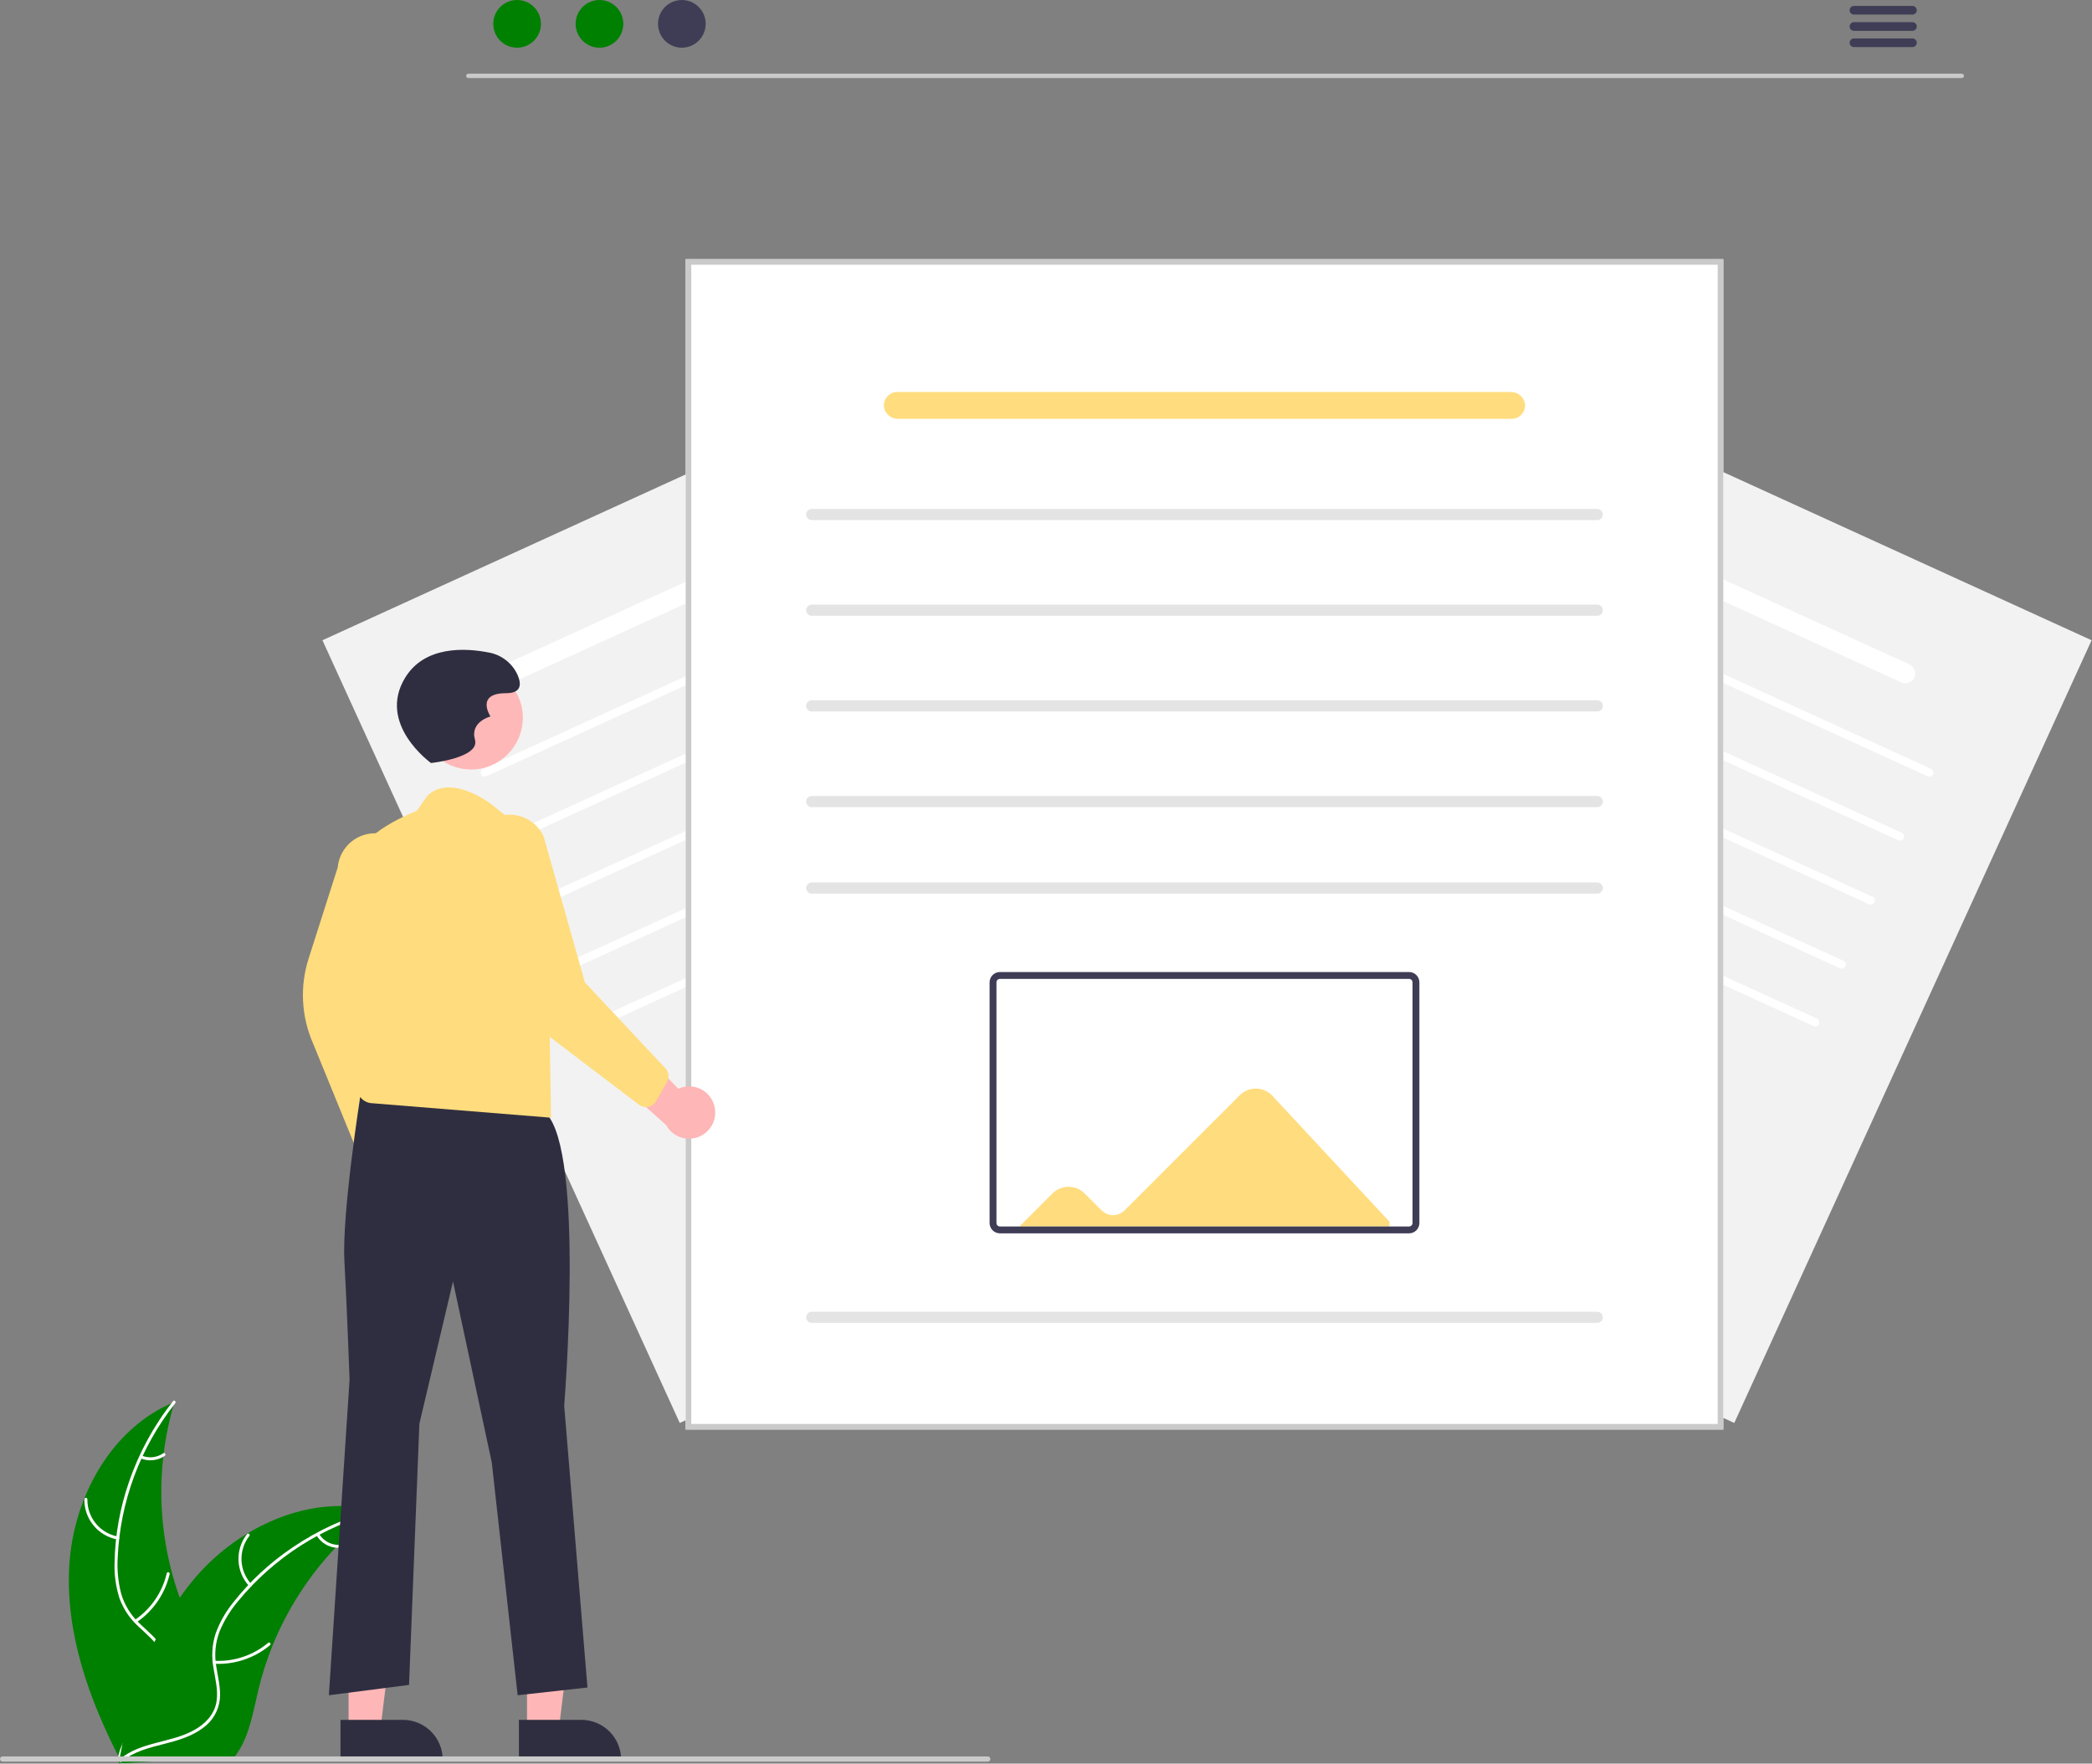
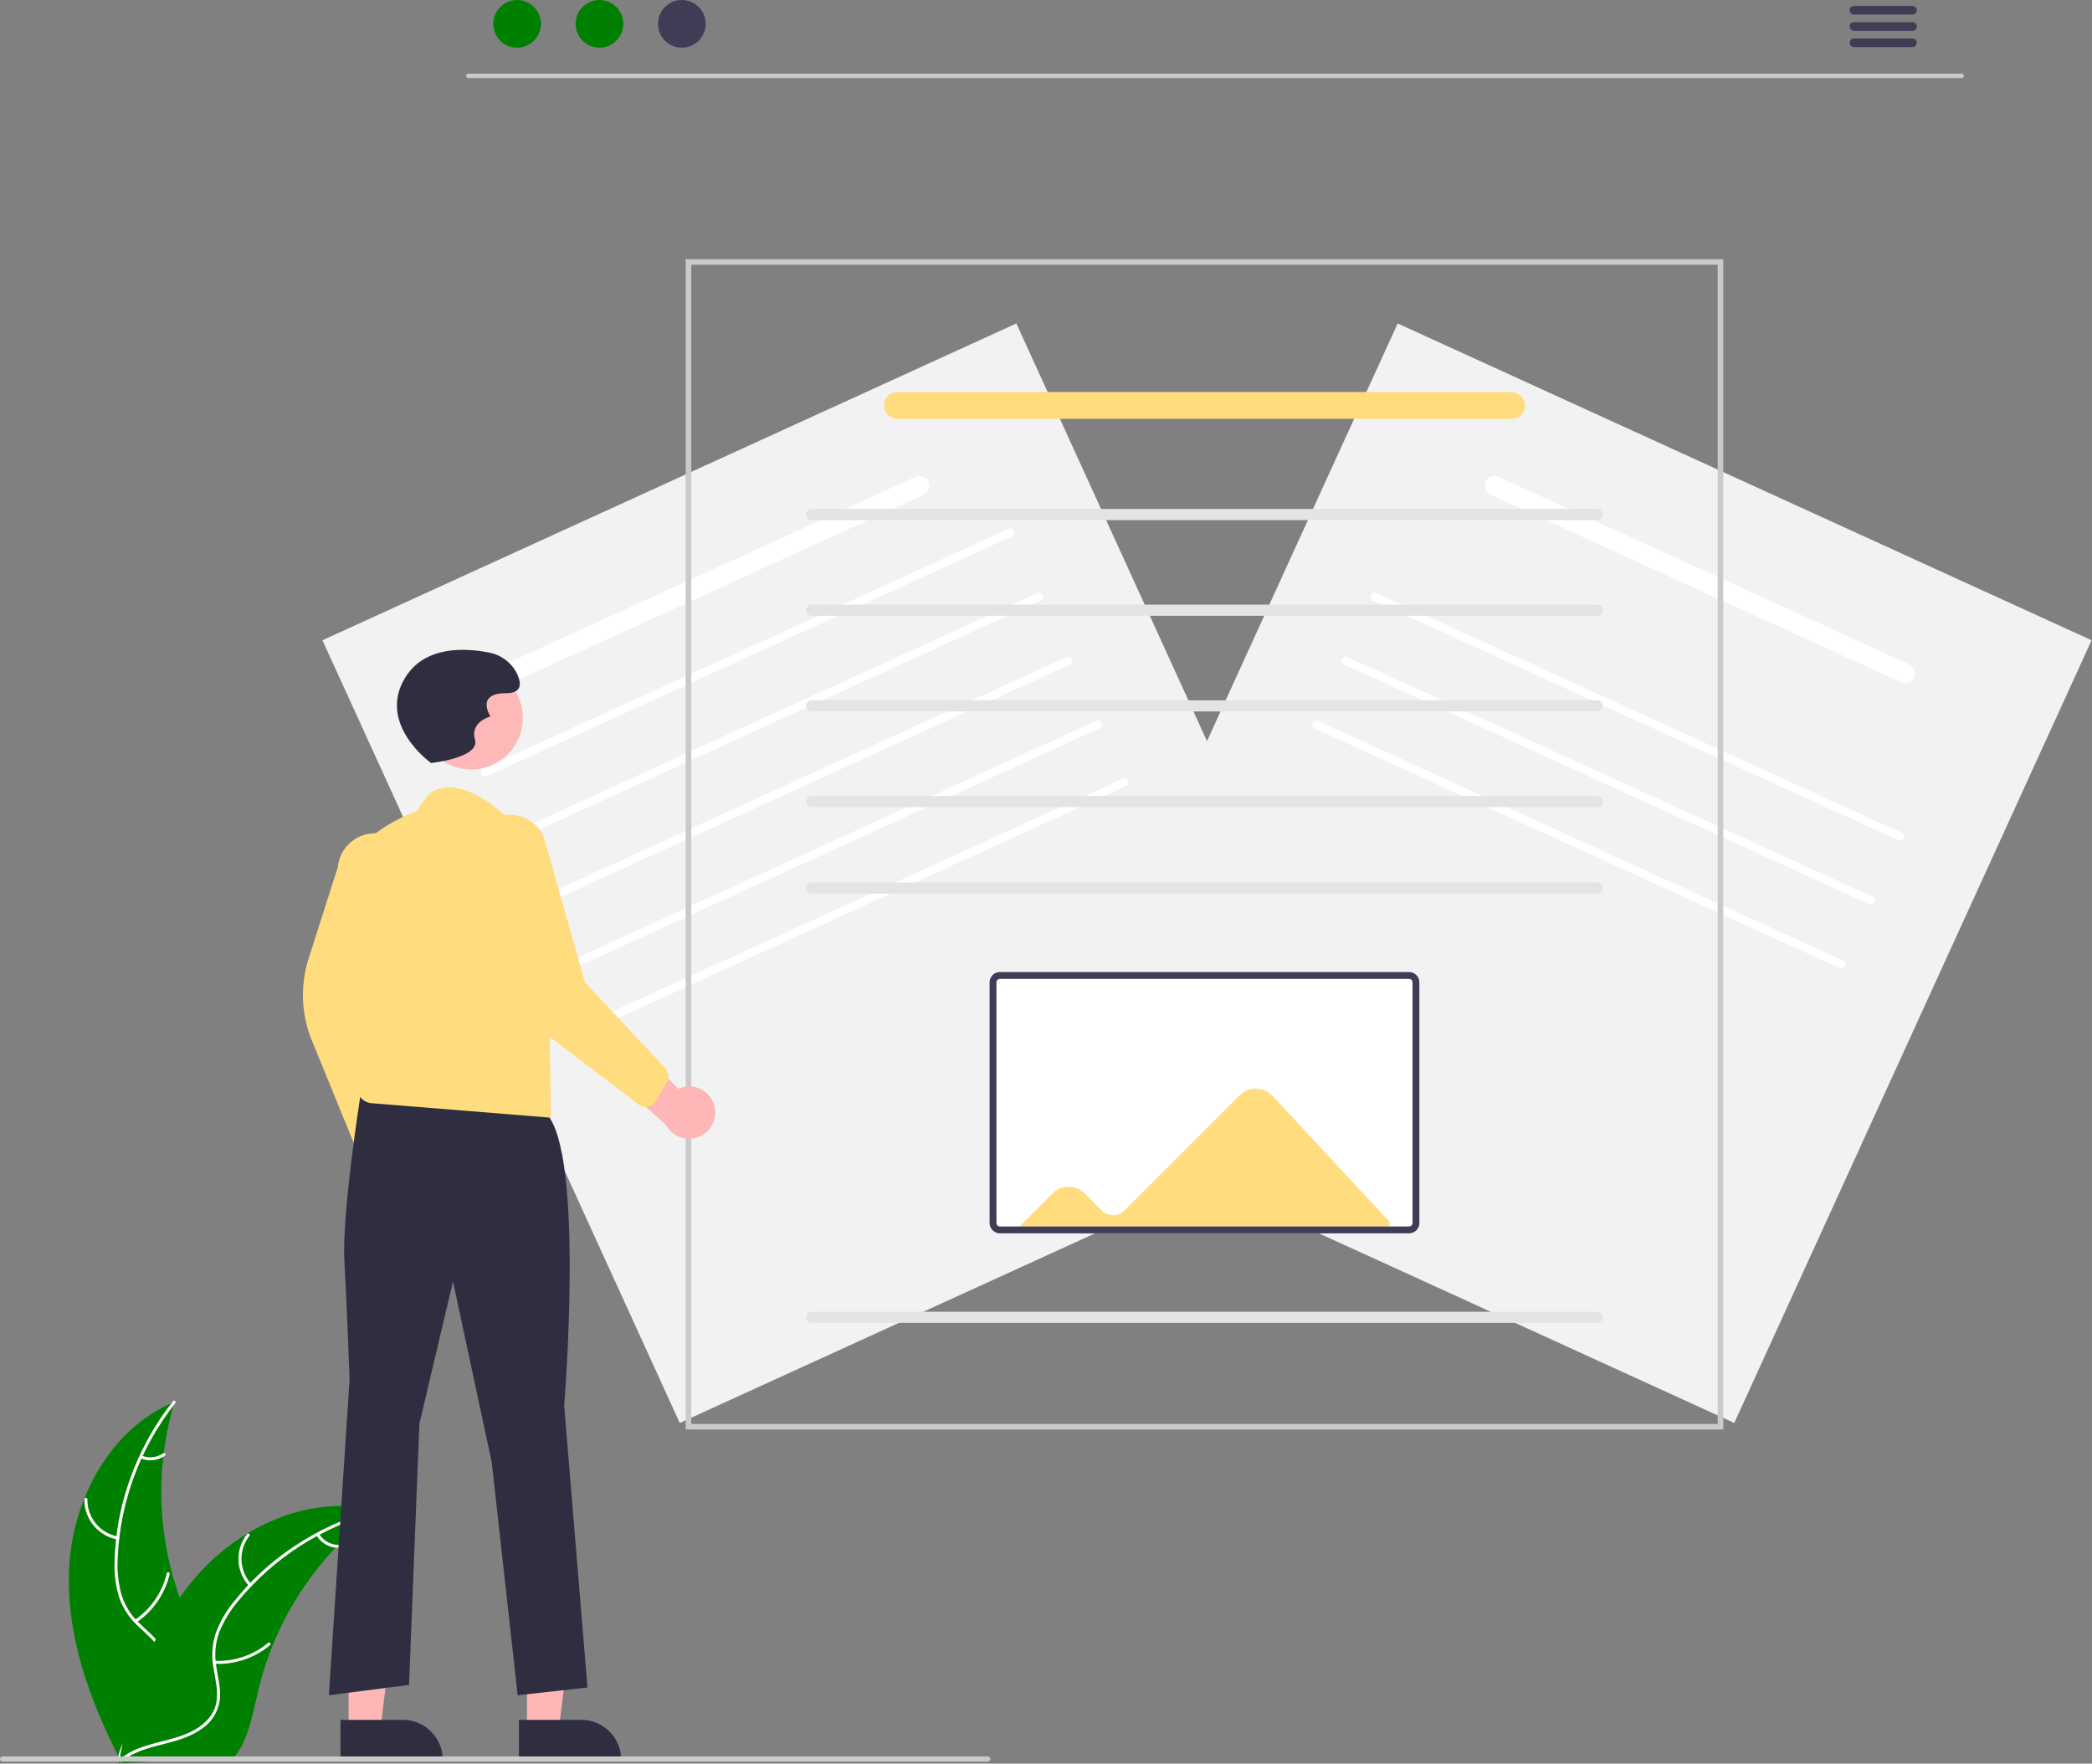
<svg xmlns="http://www.w3.org/2000/svg" width="809" height="682" viewBox="0 0 809 682" fill="none">
  <rect x="0" y="0" width="809" height="682" fill="#808080" stroke="none" />
  <g clip-path="url(#clip0_527_97)">
    <path d="M670.665 550.261L402.32 427.756L540.495 125.086L808.84 247.59L670.665 550.261Z" fill="#F2F2F2" />
    <path d="M711.545 374.425L508.4 281.686C508.017 281.511 507.72 281.191 507.573 280.797C507.426 280.403 507.441 279.967 507.616 279.584C507.791 279.202 508.11 278.904 508.504 278.757C508.898 278.61 509.335 278.626 509.717 278.8L712.862 371.54C713.244 371.714 713.542 372.034 713.689 372.428C713.836 372.822 713.821 373.258 713.646 373.641C713.471 374.024 713.152 374.321 712.758 374.468C712.364 374.615 711.927 374.6 711.545 374.425V374.425Z" fill="white" />
    <path d="M722.841 349.681L519.697 256.941C519.507 256.855 519.337 256.732 519.195 256.58C519.053 256.427 518.942 256.248 518.87 256.053C518.797 255.858 518.763 255.65 518.771 255.442C518.778 255.234 518.826 255.03 518.913 254.84C518.999 254.651 519.122 254.48 519.275 254.338C519.427 254.196 519.606 254.086 519.801 254.013C519.996 253.94 520.204 253.906 520.412 253.914C520.62 253.921 520.825 253.97 521.014 254.056L724.159 346.795C724.348 346.882 724.519 347.005 724.661 347.157C724.803 347.31 724.913 347.489 724.986 347.684C725.059 347.879 725.092 348.086 725.085 348.295C725.078 348.503 725.029 348.707 724.943 348.897C724.856 349.086 724.733 349.257 724.581 349.399C724.429 349.541 724.25 349.651 724.055 349.724C723.859 349.797 723.652 349.83 723.444 349.823C723.236 349.816 723.031 349.767 722.841 349.681V349.681Z" fill="white" />
    <path d="M734.134 324.937L530.99 232.197C530.8 232.111 530.63 231.988 530.488 231.835C530.346 231.683 530.235 231.504 530.163 231.309C530.09 231.114 530.056 230.906 530.064 230.698C530.071 230.49 530.119 230.285 530.206 230.096C530.292 229.906 530.415 229.736 530.568 229.594C530.72 229.452 530.899 229.341 531.094 229.269C531.289 229.196 531.497 229.162 531.705 229.17C531.913 229.177 532.118 229.225 532.307 229.312L735.452 322.051C735.833 322.226 736.13 322.546 736.277 322.94C736.423 323.333 736.407 323.769 736.233 324.151C736.059 324.533 735.74 324.831 735.346 324.978C734.953 325.125 734.517 325.11 734.134 324.937V324.937Z" fill="white" />
-     <path d="M745.431 300.192L542.287 207.453C542.097 207.366 541.927 207.244 541.785 207.091C541.643 206.939 541.532 206.76 541.459 206.565C541.387 206.37 541.353 206.162 541.36 205.954C541.368 205.746 541.416 205.541 541.503 205.352C541.589 205.162 541.712 204.992 541.864 204.85C542.017 204.708 542.196 204.597 542.391 204.524C542.586 204.452 542.794 204.418 543.002 204.425C543.21 204.433 543.415 204.481 543.604 204.568L746.749 297.307C746.938 297.393 747.109 297.516 747.251 297.669C747.392 297.821 747.503 298 747.576 298.195C747.649 298.39 747.682 298.598 747.675 298.806C747.667 299.014 747.619 299.219 747.533 299.408C747.446 299.598 747.323 299.768 747.171 299.91C747.018 300.052 746.84 300.163 746.644 300.236C746.449 300.308 746.242 300.342 746.034 300.335C745.825 300.327 745.621 300.279 745.431 300.192V300.192Z" fill="white" />
-     <path d="M701.334 396.787L498.189 304.048C498 303.961 497.829 303.838 497.687 303.686C497.545 303.534 497.435 303.355 497.362 303.16C497.289 302.964 497.255 302.757 497.263 302.549C497.27 302.341 497.318 302.136 497.405 301.946C497.491 301.757 497.614 301.586 497.767 301.444C497.919 301.303 498.098 301.192 498.293 301.119C498.488 301.046 498.696 301.013 498.904 301.02C499.112 301.028 499.317 301.076 499.506 301.162L702.651 393.902C703.034 394.076 703.331 394.396 703.478 394.79C703.625 395.184 703.61 395.62 703.435 396.003C703.26 396.386 702.941 396.683 702.547 396.83C702.153 396.977 701.716 396.962 701.334 396.787V396.787Z" fill="white" />
    <path d="M735.258 263.895L576.576 191.454C575.683 191.069 574.963 190.37 574.552 189.489C574.14 188.608 574.067 187.606 574.346 186.675C574.517 186.169 574.792 185.704 575.154 185.311C575.515 184.918 575.955 184.605 576.446 184.392C576.936 184.18 577.465 184.073 577.999 184.078C578.534 184.083 579.061 184.201 579.547 184.423L738.18 256.842C739.089 257.228 739.823 257.938 740.241 258.833C740.658 259.729 740.73 260.747 740.441 261.692C740.265 262.192 739.987 262.649 739.624 263.035C739.262 263.422 738.823 263.728 738.335 263.936C737.847 264.143 737.322 264.246 736.792 264.239C736.262 264.232 735.74 264.115 735.258 263.895V263.895Z" fill="white" />
    <path d="M124.691 247.59L393.036 125.086L531.211 427.756L262.866 550.261L124.691 247.59Z" fill="#F2F2F2" />
    <path d="M221.987 374.425L425.131 281.686C425.321 281.599 425.491 281.476 425.633 281.324C425.775 281.171 425.886 280.993 425.959 280.797C426.031 280.602 426.065 280.395 426.058 280.187C426.05 279.978 426.002 279.774 425.915 279.584C425.829 279.395 425.706 279.224 425.554 279.082C425.401 278.94 425.222 278.83 425.027 278.757C424.832 278.684 424.625 278.651 424.416 278.658C424.208 278.665 424.004 278.714 423.814 278.8L220.669 371.54C220.48 371.626 220.309 371.749 220.168 371.902C220.026 372.054 219.915 372.233 219.842 372.428C219.769 372.623 219.736 372.831 219.743 373.039C219.751 373.247 219.799 373.452 219.885 373.641C219.972 373.83 220.095 374.001 220.247 374.143C220.4 374.285 220.579 374.395 220.774 374.468C220.969 374.541 221.176 374.575 221.385 374.567C221.593 374.56 221.797 374.512 221.987 374.425V374.425Z" fill="white" />
    <path d="M210.69 349.681L413.835 256.941C414.217 256.767 414.515 256.447 414.662 256.053C414.809 255.659 414.793 255.223 414.619 254.84C414.444 254.457 414.124 254.16 413.73 254.013C413.336 253.866 412.9 253.881 412.517 254.056L209.373 346.795C209.183 346.882 209.013 347.005 208.871 347.157C208.729 347.31 208.618 347.489 208.545 347.684C208.473 347.879 208.439 348.086 208.446 348.295C208.454 348.503 208.502 348.707 208.589 348.897C208.675 349.086 208.798 349.257 208.95 349.399C209.103 349.541 209.282 349.651 209.477 349.724C209.672 349.797 209.88 349.83 210.088 349.823C210.296 349.816 210.5 349.767 210.69 349.681H210.69Z" fill="white" />
    <path d="M199.395 324.937L402.54 232.197C402.923 232.023 403.22 231.703 403.367 231.309C403.514 230.915 403.499 230.479 403.324 230.096C403.149 229.713 402.83 229.416 402.436 229.269C402.042 229.122 401.605 229.137 401.223 229.312L198.078 322.051C197.696 322.226 197.399 322.546 197.252 322.94C197.105 323.333 197.121 323.769 197.296 324.152C197.47 324.534 197.789 324.832 198.183 324.979C198.577 325.126 199.013 325.111 199.395 324.937V324.937Z" fill="white" />
    <path d="M188.1 300.192L391.245 207.453C391.434 207.366 391.605 207.244 391.747 207.091C391.889 206.939 391.999 206.76 392.072 206.565C392.145 206.37 392.178 206.162 392.171 205.954C392.164 205.746 392.115 205.541 392.029 205.352C391.942 205.162 391.819 204.992 391.667 204.85C391.515 204.708 391.336 204.597 391.141 204.524C390.945 204.452 390.738 204.418 390.53 204.425C390.322 204.433 390.117 204.481 389.927 204.568L186.783 297.307C186.4 297.482 186.103 297.801 185.956 298.195C185.808 298.589 185.824 299.026 185.999 299.408C186.173 299.791 186.493 300.089 186.887 300.236C187.281 300.383 187.717 300.367 188.1 300.192H188.1Z" fill="white" />
    <path d="M232.198 396.787L435.342 304.048C435.725 303.873 436.023 303.554 436.17 303.16C436.317 302.765 436.301 302.329 436.126 301.946C435.952 301.564 435.632 301.266 435.238 301.119C434.844 300.972 434.408 300.988 434.025 301.162L230.88 393.902C230.691 393.988 230.52 394.111 230.378 394.264C230.237 394.416 230.126 394.595 230.053 394.79C229.98 394.985 229.947 395.193 229.954 395.401C229.962 395.609 230.01 395.814 230.096 396.003C230.183 396.193 230.306 396.363 230.458 396.505C230.611 396.647 230.79 396.758 230.985 396.83C231.18 396.903 231.387 396.937 231.595 396.929C231.804 396.922 232.008 396.874 232.198 396.787H232.198Z" fill="white" />
    <path d="M198.276 263.895L356.957 191.454C357.85 191.069 358.571 190.37 358.982 189.489C359.393 188.608 359.466 187.606 359.187 186.675C359.016 186.169 358.741 185.704 358.38 185.311C358.018 184.918 357.578 184.605 357.088 184.392C356.598 184.18 356.068 184.073 355.534 184.078C355 184.083 354.473 184.201 353.987 184.423L195.353 256.842C194.444 257.228 193.71 257.938 193.293 258.833C192.875 259.729 192.804 260.747 193.092 261.692C193.268 262.192 193.547 262.649 193.909 263.035C194.272 263.422 194.711 263.728 195.199 263.936C195.686 264.143 196.212 264.246 196.741 264.239C197.271 264.232 197.794 264.115 198.276 263.895V263.895Z" fill="white" />
    <path d="M26.826 604.978C28.52 578.734 43.143 552.107 67.486 542.155C59.278 569.551 61.025 598.967 72.419 625.199C76.849 635.3 82.829 646.073 79.855 656.694C78.005 663.303 72.833 668.582 66.906 672.043C60.98 675.504 54.286 677.383 47.675 679.227L46.422 680.395C34.368 657.022 25.132 631.222 26.826 604.978Z" fill="#008000" />
    <path d="M67.763 542.633C54.255 559.703 46.47 580.596 45.513 602.343C45.224 607.021 45.674 611.715 46.846 616.253C48.132 620.637 50.567 624.596 53.9 627.72C56.949 630.695 60.413 633.385 62.685 637.05C63.821 638.943 64.543 641.055 64.805 643.246C65.067 645.438 64.863 647.661 64.206 649.768C62.706 655.062 59.392 659.501 56.002 663.729C52.237 668.424 48.252 673.24 46.889 679.249C46.724 679.977 45.604 679.678 45.769 678.951C48.139 668.498 57.769 662.068 61.978 652.529C63.942 648.078 64.576 643.009 62.224 638.573C60.168 634.694 56.599 631.917 53.485 628.931C50.189 625.931 47.678 622.17 46.171 617.976C44.771 613.512 44.141 608.843 44.307 604.168C44.515 593.638 46.377 583.205 49.825 573.253C53.697 561.872 59.487 551.238 66.945 541.81C67.407 541.227 68.221 542.053 67.763 542.633V542.633Z" fill="white" />
    <path d="M45.406 595.322C41.779 594.666 38.503 592.743 36.164 589.895C33.825 587.046 32.574 583.46 32.635 579.774C32.639 579.624 32.701 579.481 32.808 579.376C32.915 579.27 33.059 579.211 33.209 579.209C33.36 579.208 33.505 579.265 33.614 579.368C33.723 579.472 33.788 579.613 33.794 579.764C33.731 583.195 34.897 586.536 37.08 589.184C39.264 591.831 42.323 593.611 45.703 594.202C46.438 594.331 46.136 595.451 45.406 595.322L45.406 595.322Z" fill="white" />
    <path d="M52.154 626.415C58.382 622.176 62.785 615.745 64.483 608.405C64.65 607.677 65.77 607.976 65.603 608.702C63.822 616.338 59.227 623.021 52.735 627.417C52.116 627.836 51.538 626.831 52.154 626.415V626.415Z" fill="white" />
    <path d="M54.834 562.905C56.184 563.451 57.649 563.653 59.097 563.493C60.545 563.333 61.931 562.816 63.129 561.989C63.743 561.562 64.32 562.568 63.711 562.991C62.382 563.9 60.851 564.469 59.252 564.649C57.653 564.829 56.034 564.615 54.536 564.025C54.39 563.981 54.267 563.884 54.19 563.752C54.114 563.62 54.09 563.464 54.125 563.316C54.165 563.168 54.262 563.042 54.395 562.965C54.528 562.888 54.685 562.866 54.834 562.905V562.905Z" fill="white" />
    <path d="M145.978 584.194C145.603 584.471 145.227 584.748 144.852 585.035C139.823 588.786 135.108 592.94 130.752 597.455C130.41 597.798 130.068 598.152 129.736 598.505C119.358 609.494 111.111 622.314 105.413 636.315C103.151 641.888 101.316 647.625 99.924 653.476C98.002 661.557 96.561 670.472 92.21 677.247C91.764 677.959 91.275 678.643 90.744 679.294L47.943 681.833C47.843 681.79 47.742 681.757 47.642 681.714L45.938 681.894C45.988 681.587 46.047 681.27 46.098 680.963C46.127 680.785 46.165 680.606 46.194 680.428C46.216 680.309 46.238 680.19 46.252 680.082C46.259 680.042 46.267 680.002 46.274 679.972C46.288 679.864 46.311 679.764 46.325 679.666C46.651 677.892 46.99 676.118 47.342 674.343C47.341 674.333 47.341 674.333 47.35 674.323C50.067 660.805 53.935 647.394 59.717 634.998C59.891 634.625 60.064 634.242 60.257 633.868C62.894 628.295 65.982 622.946 69.491 617.876C71.421 615.106 73.49 612.435 75.689 609.874C81.387 603.268 88.088 597.599 95.546 593.076C110.417 584.06 128.005 579.9 144.705 583.878C145.132 583.98 145.55 584.082 145.978 584.194Z" fill="#008000" />
    <path d="M145.917 584.743C124.854 590.241 106.06 602.235 92.202 619.022C89.155 622.583 86.688 626.602 84.892 630.932C83.279 635.205 82.84 639.833 83.62 644.334C84.263 648.545 85.409 652.778 85.017 657.073C84.784 659.268 84.09 661.389 82.979 663.297C81.869 665.205 80.368 666.856 78.574 668.144C74.189 671.467 68.871 673.016 63.618 674.351C57.785 675.832 51.704 677.279 46.998 681.256C46.428 681.738 45.714 680.825 46.283 680.344C54.469 673.424 66.029 674.089 75.133 669.006C79.38 666.635 82.939 662.969 83.732 658.011C84.425 653.676 83.248 649.31 82.56 645.051C81.734 640.672 81.993 636.157 83.315 631.9C84.885 627.494 87.193 623.386 90.141 619.754C96.646 611.471 104.414 604.262 113.159 598.391C123.102 591.636 134.128 586.632 145.759 583.594C146.479 583.407 146.632 584.556 145.917 584.743V584.743Z" fill="white" />
    <path d="M96.343 613.354C93.843 610.647 92.385 607.139 92.232 603.456C92.079 599.774 93.24 596.157 95.507 593.251C95.968 592.665 96.901 593.353 96.44 593.94C94.323 596.642 93.242 600.012 93.392 603.44C93.541 606.869 94.912 610.132 97.255 612.639C97.764 613.184 96.849 613.897 96.343 613.354H96.343Z" fill="white" />
    <path d="M83.012 642.242C90.537 642.607 97.924 640.123 103.699 635.284C104.271 634.805 104.985 635.717 104.414 636.197C98.395 641.221 90.703 643.79 82.873 643.392C82.126 643.354 82.269 642.203 83.012 642.242V642.242Z" fill="white" />
    <path d="M123.388 593.146C124.137 594.395 125.185 595.438 126.437 596.182C127.69 596.927 129.107 597.348 130.562 597.409C131.309 597.438 131.165 598.588 130.423 598.56C128.816 598.485 127.251 598.018 125.865 597.198C124.48 596.379 123.316 595.234 122.475 593.861C122.385 593.738 122.345 593.586 122.364 593.435C122.382 593.284 122.457 593.145 122.574 593.047C122.695 592.953 122.849 592.911 123.001 592.929C123.153 592.948 123.292 593.025 123.388 593.146V593.146Z" fill="white" />
-     <path d="M666.416 552.805H265.16V100.222H666.416V552.805Z" fill="white" />
    <path d="M666.416 552.805H265.16V100.222H666.416V552.805ZM267.318 550.648H664.259V102.38H267.317L267.318 550.648Z" fill="#CACACA" />
    <path d="M617.669 312.132H313.907C313.624 312.132 313.343 312.076 313.082 311.968C312.82 311.86 312.582 311.701 312.382 311.5C312.182 311.3 312.023 311.062 311.914 310.801C311.806 310.539 311.75 310.258 311.75 309.975C311.75 309.692 311.806 309.411 311.914 309.149C312.023 308.888 312.182 308.65 312.382 308.45C312.582 308.249 312.82 308.09 313.082 307.982C313.343 307.873 313.624 307.818 313.907 307.818H617.669C618.241 307.818 618.79 308.045 619.195 308.45C619.599 308.854 619.826 309.403 619.826 309.975C619.826 310.547 619.599 311.096 619.195 311.5C618.79 311.905 618.241 312.132 617.669 312.132V312.132Z" fill="#E4E4E4" />
    <path d="M617.669 275.132H313.907C313.335 275.132 312.786 274.905 312.382 274.5C311.977 274.096 311.75 273.547 311.75 272.975C311.75 272.403 311.977 271.854 312.382 271.45C312.786 271.045 313.335 270.818 313.907 270.818H617.669C618.241 270.818 618.79 271.045 619.195 271.45C619.599 271.854 619.826 272.403 619.826 272.975C619.826 273.547 619.599 274.096 619.195 274.5C618.79 274.905 618.241 275.132 617.669 275.132V275.132Z" fill="#E4E4E4" />
    <path d="M617.669 238.132H313.907C313.624 238.132 313.343 238.076 313.082 237.968C312.82 237.86 312.582 237.701 312.382 237.5C312.182 237.3 312.023 237.062 311.914 236.8C311.806 236.539 311.75 236.258 311.75 235.975C311.75 235.692 311.806 235.411 311.914 235.149C312.023 234.888 312.182 234.65 312.382 234.45C312.582 234.249 312.82 234.09 313.082 233.982C313.343 233.873 313.624 233.818 313.907 233.818H617.669C618.241 233.818 618.79 234.045 619.195 234.45C619.599 234.854 619.826 235.403 619.826 235.975C619.826 236.547 619.599 237.096 619.195 237.5C618.79 237.905 618.241 238.132 617.669 238.132V238.132Z" fill="#E4E4E4" />
    <path d="M617.669 201.132H313.907C313.335 201.132 312.786 200.905 312.382 200.5C311.977 200.096 311.75 199.547 311.75 198.975C311.75 198.403 311.977 197.854 312.382 197.45C312.786 197.045 313.335 196.818 313.907 196.818H617.669C618.241 196.818 618.79 197.045 619.195 197.45C619.599 197.854 619.826 198.403 619.826 198.975C619.826 199.547 619.599 200.096 619.195 200.5C618.79 200.905 618.241 201.132 617.669 201.132V201.132Z" fill="#E4E4E4" />
    <path d="M617.669 345.57H313.907C313.335 345.57 312.786 345.343 312.382 344.938C311.977 344.534 311.75 343.985 311.75 343.413C311.75 342.841 311.977 342.292 312.382 341.888C312.786 341.483 313.335 341.256 313.907 341.256H617.669C618.241 341.256 618.79 341.483 619.195 341.888C619.599 342.292 619.826 342.841 619.826 343.413C619.826 343.985 619.599 344.534 619.195 344.938C618.79 345.343 618.241 345.57 617.669 345.57V345.57Z" fill="#E4E4E4" />
    <path d="M617.669 511.57H313.907C313.335 511.57 312.786 511.343 312.382 510.938C311.977 510.534 311.75 509.985 311.75 509.413C311.75 508.841 311.977 508.292 312.382 507.888C312.786 507.483 313.335 507.256 313.907 507.256H617.669C618.241 507.256 618.79 507.483 619.195 507.888C619.599 508.292 619.826 508.841 619.826 509.413C619.826 509.985 619.599 510.534 619.195 510.938C618.79 511.343 618.241 511.57 617.669 511.57V511.57Z" fill="#E4E4E4" />
    <path d="M544.904 476.941H386.673C385.615 476.939 384.601 476.519 383.853 475.771C383.105 475.023 382.685 474.009 382.684 472.952V379.874C382.685 378.817 383.105 377.803 383.853 377.055C384.601 376.307 385.615 375.887 386.673 375.885H544.904C545.961 375.887 546.975 376.307 547.723 377.055C548.471 377.803 548.891 378.817 548.893 379.874V472.952C548.891 474.009 548.471 475.023 547.723 475.771C546.975 476.519 545.961 476.939 544.904 476.941V476.941Z" fill="white" />
    <path d="M492.062 423.767C491.257 422.905 490.286 422.213 489.208 421.734C488.13 421.254 486.967 420.996 485.787 420.975C484.607 420.954 483.436 421.17 482.341 421.611C481.247 422.052 480.252 422.708 479.417 423.541L434.886 468.072C433.71 469.246 432.116 469.906 430.454 469.908C428.793 469.911 427.197 469.255 426.017 468.085L419.422 461.503C418.607 460.688 417.639 460.04 416.573 459.599C415.508 459.157 414.366 458.93 413.212 458.93C412.059 458.93 410.917 459.157 409.852 459.599C408.786 460.04 407.818 460.688 407.003 461.503L394.238 474.281H537.337V472.46L492.062 423.767Z" fill="#FFDC7D" />
    <path d="M544.904 476.941H386.673C385.615 476.939 384.601 476.519 383.853 475.771C383.105 475.023 382.685 474.009 382.684 472.952V379.874C382.685 378.817 383.105 377.803 383.853 377.055C384.601 376.307 385.615 375.887 386.673 375.885H544.904C545.961 375.887 546.975 376.307 547.723 377.055C548.471 377.803 548.891 378.817 548.893 379.874V472.952C548.891 474.009 548.471 475.023 547.723 475.771C546.975 476.519 545.961 476.939 544.904 476.941V476.941ZM386.673 378.545C386.32 378.545 385.982 378.685 385.733 378.935C385.484 379.184 385.343 379.522 385.343 379.874V472.952C385.343 473.304 385.484 473.642 385.733 473.891C385.982 474.141 386.32 474.281 386.673 474.281H544.904C545.256 474.281 545.594 474.141 545.843 473.891C546.093 473.642 546.233 473.304 546.233 472.952V379.874C546.233 379.522 546.093 379.184 545.843 378.935C545.594 378.685 545.256 378.545 544.904 378.545L386.673 378.545Z" fill="#3F3D56" />
    <path d="M163.44 461.382C163.841 459.968 163.927 458.483 163.692 457.032C163.457 455.581 162.907 454.199 162.08 452.983C161.254 451.767 160.17 450.748 158.907 449.996C157.644 449.245 156.231 448.779 154.768 448.633L146.477 413.873L133.77 427.414L143.591 458.346C143.508 460.82 144.335 463.238 145.915 465.143C147.496 467.048 149.72 468.306 152.167 468.681C154.613 469.055 157.112 468.519 159.19 467.173C161.268 465.828 162.78 463.768 163.44 461.382Z" fill="#FFB6B6" />
    <path d="M141.274 448.775C140.674 448.575 140.123 448.252 139.657 447.825C139.19 447.398 138.819 446.878 138.566 446.299L120.987 403.301C116.505 392.993 115.919 381.407 119.339 370.699L130.603 335.416C130.775 333.518 131.318 331.673 132.203 329.986C133.088 328.298 134.297 326.802 135.76 325.582C137.224 324.363 138.914 323.443 140.733 322.877C142.552 322.311 144.465 322.109 146.362 322.283C148.259 322.456 150.104 323.002 151.79 323.889C153.476 324.776 154.971 325.987 156.189 327.452C157.407 328.917 158.324 330.608 158.888 332.428C159.452 334.247 159.652 336.161 159.476 338.058L144.538 394.873L154.543 439.495C154.699 440.407 154.572 441.344 154.179 442.181C153.785 443.018 153.144 443.714 152.342 444.174L144.926 448.412C144.131 448.866 143.216 449.067 142.303 448.987C141.953 448.957 141.607 448.886 141.274 448.775V448.775Z" fill="#FFDC7D" />
    <path d="M203.8 669.082H216.059L221.892 621.794H203.797L203.8 669.082Z" fill="#FFB6B6" />
    <path d="M200.672 665.079L224.816 665.078H224.817C228.898 665.079 232.811 666.7 235.696 669.585C238.582 672.471 240.203 676.384 240.203 680.465V680.965L200.673 680.966L200.672 665.079Z" fill="#2F2E41" />
    <path d="M134.8 669.082H147.059L152.892 621.794H134.797L134.8 669.082Z" fill="#FFB6B6" />
    <path d="M131.672 665.079L155.816 665.078H155.817C159.898 665.079 163.811 666.7 166.696 669.585C169.582 672.471 171.203 676.384 171.203 680.465V680.965L131.673 680.966L131.672 665.079Z" fill="#2F2E41" />
    <path d="M211.18 430.565L139.283 424.239C139.283 424.239 132.18 469.565 133.18 487.565C134.18 505.565 135.18 533.565 135.18 533.565L127.18 655.565L158.18 651.565L162.18 550.565L175.18 495.565L190.18 565.565L200.18 655.565L227.18 652.565L218.18 543.565C218.18 543.565 226.18 445.565 211.18 430.565Z" fill="#2F2E41" />
    <path d="M182.18 297.565C193.225 297.565 202.18 288.611 202.18 277.565C202.18 266.519 193.225 257.565 182.18 257.565C171.134 257.565 162.18 266.519 162.18 277.565C162.18 288.611 171.134 297.565 182.18 297.565Z" fill="#FFB8B8" />
    <path d="M204.084 322.222L189.8 310.852C189.8 310.852 174.331 298.915 165.257 307.74L161.183 313.565C161.183 313.565 138.084 322.222 138.084 333.222L139.183 393.565C139.183 393.565 131.183 424.565 143.183 426.565L213.084 432.222L212.183 374.565L204.084 322.222Z" fill="#FFDC7D" />
    <path d="M166.68 295.065C166.68 295.065 145.68 280.065 156.68 262.065C164.311 249.578 180.124 250.566 189.094 252.343C191.51 252.789 193.782 253.816 195.714 255.335C197.645 256.855 199.178 258.821 200.18 261.065C201.68 264.565 201.68 268.065 195.68 268.065C183.68 268.065 189.68 277.065 189.68 277.065C189.68 277.065 181.68 279.065 183.68 286.065C185.68 293.065 166.68 295.065 166.68 295.065Z" fill="#2F2E41" />
    <path d="M276.238 427.61C275.866 426.188 275.186 424.864 274.247 423.733C273.308 422.602 272.132 421.691 270.802 421.064C269.473 420.436 268.022 420.108 266.552 420.102C265.082 420.096 263.628 420.412 262.294 421.029L237.502 395.293L233.43 413.411L257.597 435.072C258.781 437.246 260.722 438.909 263.05 439.747C265.379 440.586 267.935 440.541 270.232 439.621C272.53 438.701 274.411 436.97 275.518 434.757C276.625 432.543 276.881 430 276.238 427.61H276.238Z" fill="#FFB6B6" />
    <path d="M250.746 428.001C250.128 428.134 249.489 428.135 248.871 428.004C248.252 427.873 247.668 427.614 247.157 427.243L210.18 399.126C201.084 392.522 194.696 382.838 192.206 371.876L183.994 335.76C183.177 334.039 182.707 332.172 182.612 330.269C182.517 328.365 182.798 326.462 183.439 324.667C184.08 322.872 185.069 321.221 186.349 319.809C187.629 318.396 189.175 317.25 190.898 316.436C192.622 315.622 194.489 315.156 196.392 315.064C198.296 314.972 200.199 315.257 201.993 315.901C203.787 316.546 205.436 317.538 206.846 318.821C208.255 320.103 209.399 321.651 210.209 323.376L226.189 379.908L257.466 413.269C258.063 413.975 258.43 414.847 258.516 415.768C258.602 416.689 258.403 417.614 257.946 418.418L253.708 425.834C253.254 426.629 252.567 427.267 251.741 427.662C251.424 427.814 251.09 427.928 250.746 428.001Z" fill="#FFDC7D" />
    <path d="M758.657 30.177H181.101C180.879 30.176 180.667 30.088 180.51 29.93C180.354 29.773 180.266 29.561 180.266 29.339C180.266 29.117 180.354 28.904 180.51 28.747C180.667 28.59 180.879 28.501 181.101 28.501H758.657C758.879 28.501 759.091 28.59 759.248 28.747C759.404 28.904 759.492 29.117 759.492 29.339C759.492 29.561 759.404 29.773 759.248 29.93C759.091 30.088 758.879 30.176 758.657 30.177V30.177Z" fill="#CACACA" />
    <path d="M199.967 18.442C205.059 18.442 209.188 14.313 209.188 9.221C209.188 4.128 205.059 0 199.967 0C194.874 0 190.746 4.128 190.746 9.221C190.746 14.313 194.874 18.442 199.967 18.442Z" fill="#008000" />
    <path d="M231.822 18.442C236.915 18.442 241.043 14.313 241.043 9.221C241.043 4.128 236.915 0 231.822 0C226.73 0 222.602 4.128 222.602 9.221C222.602 14.313 226.73 18.442 231.822 18.442Z" fill="#008000" />
    <path d="M263.674 18.442C268.766 18.442 272.895 14.313 272.895 9.221C272.895 4.128 268.766 0 263.674 0C258.581 0 254.453 4.128 254.453 9.221C254.453 14.313 258.581 18.442 263.674 18.442Z" fill="#3F3D56" />
    <path d="M739.569 5.64H716.936C716.493 5.639 716.068 5.461 715.755 5.147C715.441 4.833 715.266 4.407 715.266 3.964C715.266 3.52 715.441 3.094 715.755 2.78C716.068 2.466 716.493 2.289 716.936 2.287H739.569C740.013 2.289 740.438 2.466 740.751 2.78C741.064 3.094 741.24 3.52 741.24 3.964C741.24 4.407 741.064 4.833 740.751 5.147C740.438 5.461 740.013 5.639 739.569 5.64V5.64Z" fill="#3F3D56" />
    <path d="M739.569 11.927H716.936C716.493 11.925 716.068 11.748 715.755 11.434C715.441 11.12 715.266 10.694 715.266 10.25C715.266 9.807 715.441 9.381 715.755 9.067C716.068 8.753 716.493 8.575 716.936 8.574H739.569C740.013 8.575 740.438 8.753 740.751 9.067C741.064 9.381 741.24 9.807 741.24 10.25C741.24 10.694 741.064 11.12 740.751 11.434C740.438 11.748 740.013 11.925 739.569 11.927V11.927Z" fill="#3F3D56" />
    <path d="M739.569 18.214H716.936C716.493 18.212 716.068 18.035 715.755 17.721C715.441 17.407 715.266 16.981 715.266 16.537C715.266 16.094 715.441 15.668 715.755 15.354C716.068 15.04 716.493 14.862 716.936 14.861H739.569C740.013 14.862 740.438 15.04 740.751 15.354C741.064 15.668 741.24 16.094 741.24 16.537C741.24 16.981 741.064 17.407 740.751 17.721C740.438 18.035 740.013 18.212 739.569 18.214V18.214Z" fill="#3F3D56" />
    <path d="M382 681.222H1C0.735 681.222 0.48 681.117 0.293 680.93C0.105 680.742 0 680.488 0 680.222C0 679.957 0.105 679.703 0.293 679.515C0.48 679.328 0.735 679.222 1 679.222H382C382.265 679.222 382.52 679.328 382.707 679.515C382.895 679.703 383 679.957 383 680.222C383 680.488 382.895 680.742 382.707 680.93C382.52 681.117 382.265 681.222 382 681.222Z" fill="#CACACA" />
    <path d="M584.575 161.965H347.299C345.977 161.994 344.69 161.536 343.684 160.677C342.677 159.819 342.021 158.622 341.84 157.311C341.765 156.589 341.843 155.858 342.068 155.167C342.294 154.477 342.662 153.841 343.148 153.301C343.635 152.761 344.23 152.33 344.893 152.035C345.557 151.739 346.276 151.587 347.003 151.587H584.207C585.55 151.551 586.859 152.014 587.882 152.887C588.904 153.759 589.568 154.979 589.745 156.311C589.809 157.029 589.723 157.752 589.493 158.435C589.262 159.118 588.892 159.745 588.406 160.277C587.92 160.809 587.328 161.234 586.668 161.524C586.009 161.815 585.296 161.965 584.575 161.965V161.965Z" fill="#FFDC7D" />
  </g>
  <defs>
    <clipPath id="clip0_527_97">
      <rect width="808.841" height="681.894" fill="white" />
    </clipPath>
  </defs>
</svg>